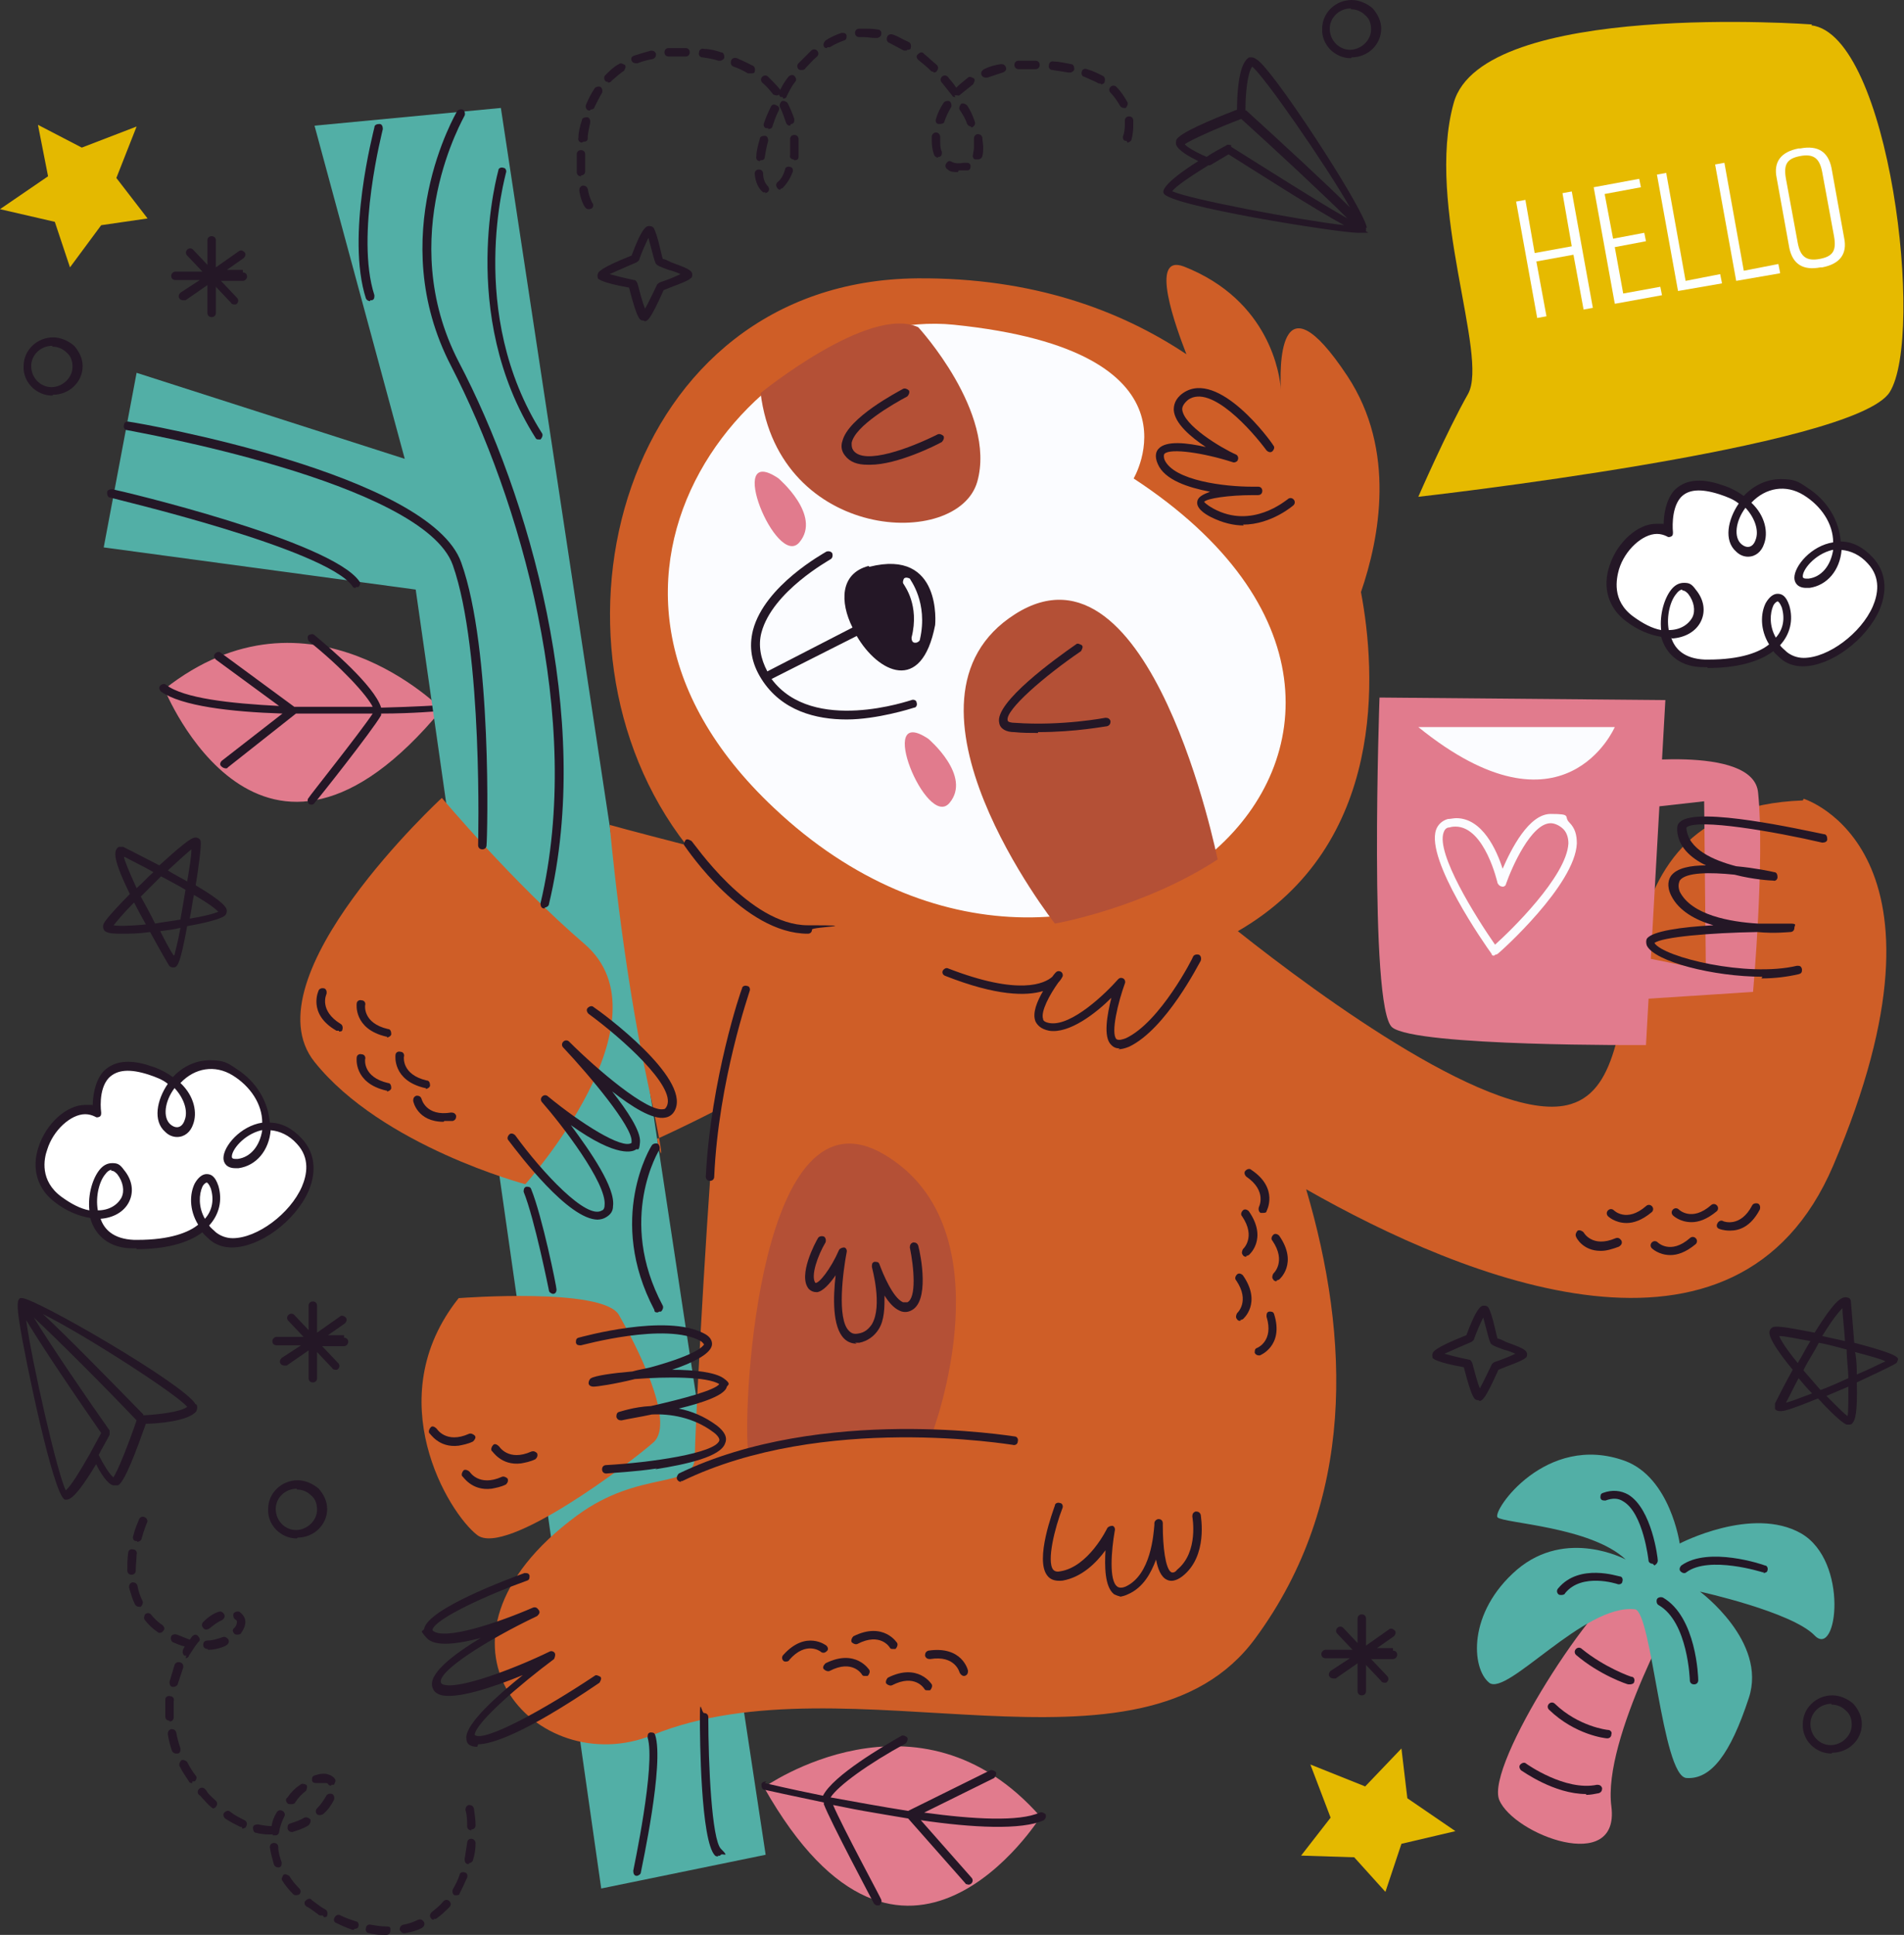
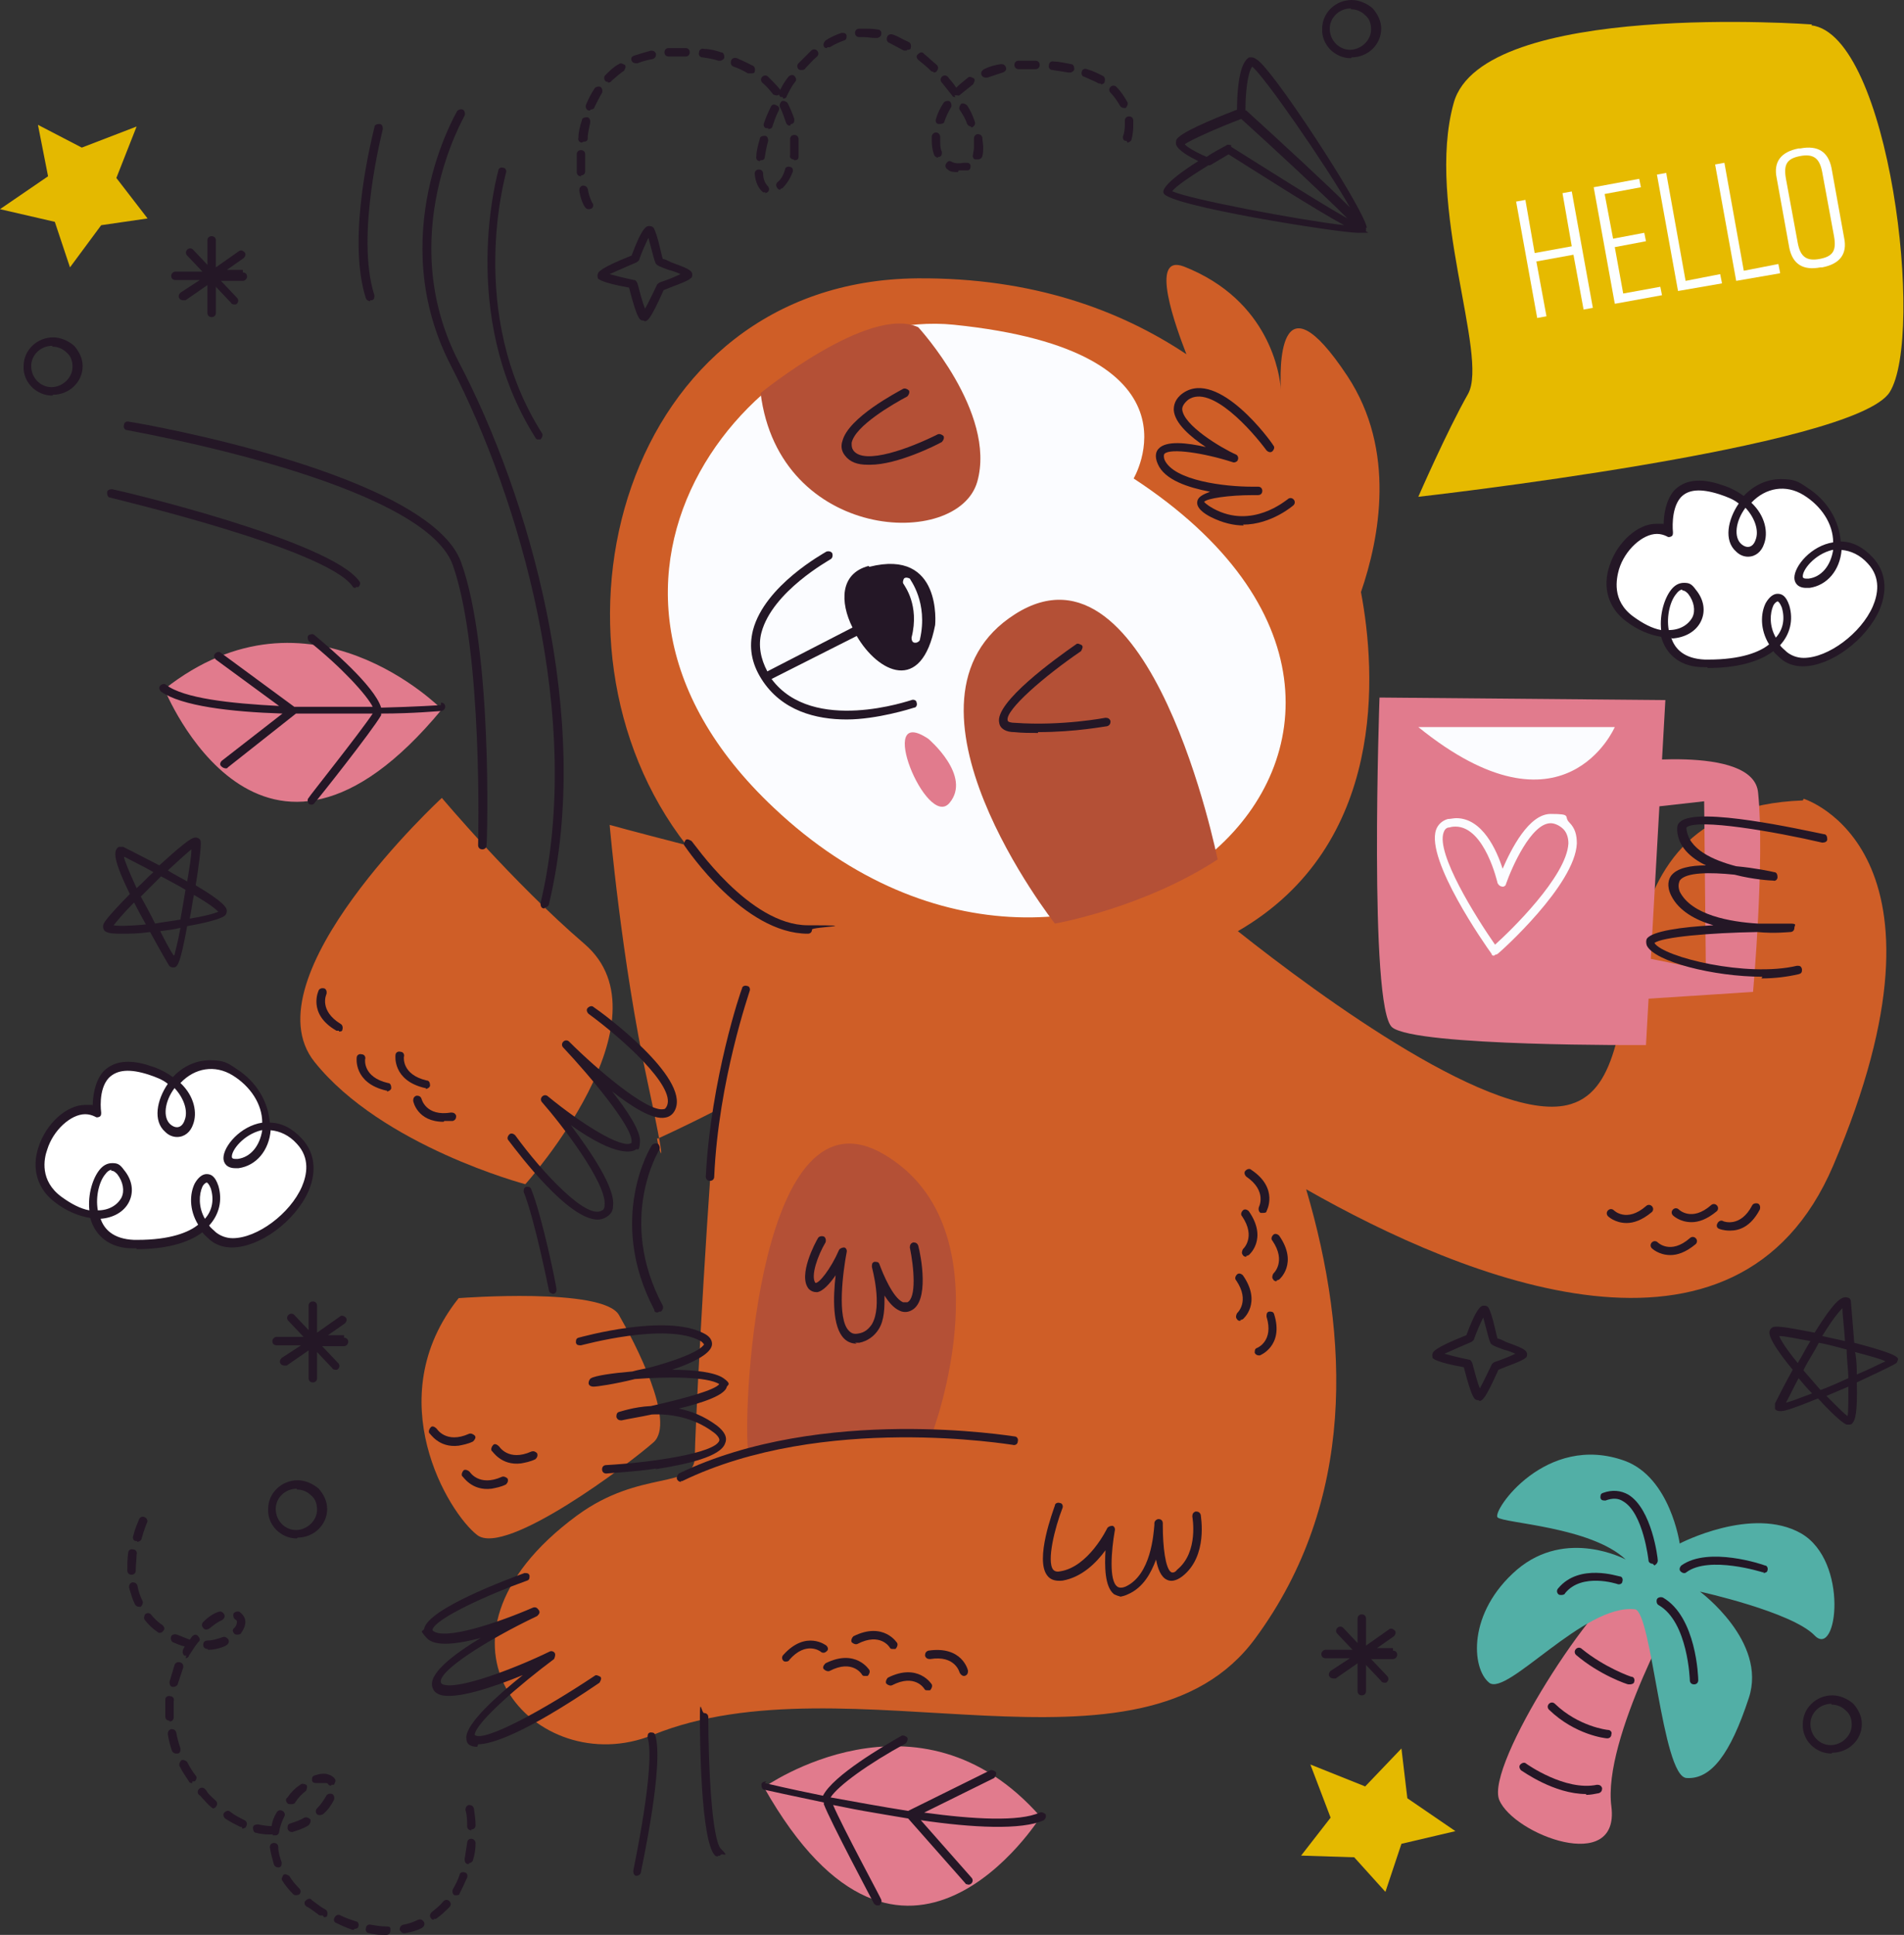
<svg xmlns="http://www.w3.org/2000/svg" id="Warstwa_1" version="1.1" viewBox="0 0 225.8 229.4">
  <rect x="0" y="0" width="225.8" height="229.4" fill="#333333" stroke="none" />
  <defs>
    <style>
      .st0 {
        fill: #b45036;
      }

      .st1 {
        fill: #e4b900;
      }

      .st2 {
        fill: #fff;
      }

      .st3 {
        fill: #241726;
      }

      .st4 {
        fill: #e6ba00;
      }

      .st5 {
        fill: #fdffff;
      }

      .st6 {
        fill: #fbfcff;
      }

      .st7 {
        fill: #52afa6;
      }

      .st8 {
        fill: #e17b8d;
      }

      .st9 {
        fill: #cf5e27;
      }
    </style>
  </defs>
  <g>
    <path class="st2" d="M197.9,63s-1-7.5,6.2-5.1c7.2,2.4,4.9,9.3,2.1,6.9s2.4-10.3,7.9-6.8c5.5,3.5,4.3,10.4.4,10.9-3.9.5,2.4-8,7.3-2.7,4.9,5.3-5.8,14.8-10.2,11.3-4.4-3.5-1-9.2,0-5.7,1.1,3.5-1.8,6.9-9.6,6.7-7.8-.1-4.3-12.1-1.5-8.6,2.7,3.5-1.8,7.4-7.3,3.3-5.5-4.1.8-12.6,4.6-10.3Z" />
    <path class="st3" d="M202.5,79.1h-.5c-2.6,0-4.4-1.4-5-3.6-1.3-.2-2.8-.8-4.1-1.8-2.2-1.6-2.9-4.1-2-6.7.9-2.7,3.3-4.9,5.5-4.9s.6,0,.9.1c0-1,.2-2.8,1.2-4,1.2-1.3,3.1-1.6,5.7-.7,1,.3,1.9.8,2.6,1.3,1.2-1.3,2.8-2,4.4-2s2.1.3,3.1,1c2.4,1.5,3.8,3.9,4,6.4,1.4,0,2.7.7,3.8,1.9,1.5,1.6,1.8,3.8.8,6.2-1.6,3.6-5.8,6.7-9.1,6.7h0c-1,0-1.9-.3-2.6-.9-.3-.3-.7-.6-.9-.9-1.7,1.3-4.4,2-7.8,2ZM198.2,75.6c.4,1.3,1.5,2.5,4,2.6h.4c3.9,0,6.1-.9,7.2-1.8-1.1-1.8-1-3.7-.4-4.9.4-.7.9-1.1,1.4-1.1s1,.2,1.4,1.4c.5,1.7.1,3.4-1.1,4.7.2.3.5.5.8.8.5.4,1.2.7,2,.7h0c2.9,0,6.8-2.9,8.2-6.1.6-1.4,1-3.4-.6-5.1-.9-1-2-1.5-3.1-1.6-.2,2.4-1.7,4.2-3.8,4.5-.1,0-.3,0-.4,0h0c-1,0-1.4-.6-1.4-1.2,0-1.4,2-3.8,4.6-4.2,0-2.2-1.4-4.3-3.5-5.6-2.1-1.3-4.5-.9-6.2.9,1.7,1.6,2,3.6,1.5,4.9-.3.9-1,1.5-1.9,1.5h0c-.5,0-1-.2-1.4-.6-1.5-1.3-1-3.8.3-5.7-.6-.5-1.4-.8-2.3-1.1-2.2-.7-3.7-.6-4.6.4-1.2,1.4-.9,4.1-.9,4.1,0,.2,0,.4-.2.5-.2.1-.4.1-.5,0-.4-.2-.8-.3-1.2-.3-1.7,0-3.8,1.9-4.5,4.2-.3,1.1-.9,3.7,1.7,5.6,1.1.8,2.2,1.4,3.3,1.6-.2-1.9.4-3.8,1.2-4.8.4-.5.9-.8,1.5-.8s.9.1,1.4.8c1,1.2,1.2,2.6.6,3.8-.6,1.2-1.9,1.9-3.4,2ZM210.8,71.3c0,0-.3.1-.5.5-.4.9-.5,2.4.3,3.8.9-1,1.1-2.3.7-3.6-.2-.5-.4-.7-.5-.7ZM199.5,69.9c-.2,0-.5.2-.7.5-.7.8-1.2,2.6-.9,4.3,1.3,0,2.3-.6,2.8-1.5.4-.8.2-1.9-.5-2.8-.2-.2-.4-.4-.7-.4ZM217.3,65.2c-2.1.5-3.6,2.4-3.5,3.2,0,0,0,.2.4.2,0,0,.2,0,.3,0,1.5-.2,2.6-1.5,2.9-3.4ZM207,60.2c-1.2,1.6-1.4,3.5-.5,4.3.7.6,1.4.4,1.7-.5.4-1,0-2.5-1.2-3.8Z" />
  </g>
  <g>
    <path class="st2" d="M11.6,131.9s-1-7.5,6.2-5.1c7.2,2.4,4.9,9.3,2.1,6.9s2.4-10.3,7.9-6.8c5.5,3.5,4.3,10.4.4,10.9-3.9.5,2.4-8,7.3-2.7,4.9,5.3-5.8,14.8-10.2,11.3-4.4-3.5-1-9.2,0-5.7,1.1,3.5-1.8,6.9-9.6,6.7-7.8-.1-4.3-12.1-1.5-8.6,2.7,3.5-1.8,7.4-7.3,3.3-5.5-4.1.8-12.6,4.6-10.3Z" />
    <path class="st3" d="M16.2,148h-.5c-2.6,0-4.4-1.4-5-3.6-1.3-.2-2.8-.8-4.1-1.8-2.2-1.6-2.9-4.1-2-6.7.9-2.7,3.3-4.9,5.5-4.9s.6,0,.9.1c0-1,.2-2.8,1.2-4,1.2-1.3,3.1-1.6,5.7-.7,1,.3,1.9.8,2.6,1.3,1.2-1.3,2.8-2,4.4-2s2.1.3,3.1,1c2.4,1.5,3.8,3.9,4,6.4,1.4,0,2.7.7,3.8,1.9,1.5,1.6,1.8,3.8.8,6.2-1.6,3.6-5.8,6.7-9.1,6.7h0c-1,0-1.9-.3-2.6-.9-.3-.3-.7-.6-.9-.9-1.7,1.3-4.4,2-7.8,2ZM11.9,144.4c.4,1.3,1.5,2.5,4,2.6h.4c3.9,0,6.1-.9,7.2-1.8-1.1-1.8-1-3.7-.4-4.9.4-.7.9-1.1,1.4-1.1s1,.2,1.4,1.4c.5,1.7.1,3.4-1.1,4.7.2.3.5.5.8.8.5.4,1.2.7,2,.7h0c2.9,0,6.8-2.9,8.2-6.1.6-1.4,1-3.4-.6-5.1-.9-1-2-1.5-3.1-1.6-.2,2.4-1.7,4.2-3.8,4.5-.1,0-.3,0-.4,0h0c-1,0-1.4-.6-1.4-1.2,0-1.4,2-3.8,4.6-4.2,0-2.2-1.4-4.3-3.5-5.6-2.1-1.3-4.5-.9-6.2.9,1.7,1.6,2,3.6,1.5,4.9-.3.9-1,1.5-1.9,1.5h0c-.5,0-1-.2-1.4-.6-1.5-1.3-1-3.8.3-5.7-.6-.5-1.4-.8-2.3-1.1-2.2-.7-3.7-.6-4.7.4-1.3,1.4-.9,4.1-.9,4.1,0,.2,0,.4-.2.5-.2.1-.4.1-.5,0-.4-.2-.8-.3-1.2-.3-1.7,0-3.8,1.9-4.5,4.2-.4,1.1-.9,3.7,1.7,5.6,1.1.8,2.2,1.4,3.3,1.6-.2-1.9.4-3.8,1.2-4.8.4-.5.9-.8,1.5-.8s.9.1,1.4.8c1,1.2,1.2,2.6.6,3.8-.6,1.2-1.9,1.9-3.4,2ZM24.5,140.2c0,0-.3.1-.5.5-.4.9-.5,2.4.3,3.8.9-1,1.1-2.3.7-3.6-.2-.5-.4-.7-.5-.7ZM13.2,138.7c-.2,0-.5.2-.7.5-.7.8-1.2,2.6-.9,4.3,1.3,0,2.3-.6,2.8-1.5.4-.8.2-1.9-.5-2.8-.2-.2-.4-.4-.7-.4ZM31,134c-2.1.5-3.6,2.4-3.5,3.2,0,0,0,.2.4.2,0,0,.2,0,.3,0,1.5-.2,2.6-1.5,2.9-3.4ZM20.7,129c-1.2,1.6-1.4,3.5-.5,4.3.7.6,1.4.4,1.7-.5.4-1,0-2.5-1.2-3.8Z" />
  </g>
  <path class="st3" d="M76.3,38c-.4,0-.7,0-1.7-3.9-3.3-.6-3.6-1-3.7-1.1,0-.1-.1-.4,0-.5,0-.2.2-.7,4-2.2,1.3-3.5,1.8-3.5,2.1-3.5s.4.1.5.2c.2.3.5,1.2.8,2.5.1.4.2.9.3,1.2.2,0,.6.2,1,.4,1.9.7,2.4.9,2.5,1.4,0,.2,0,.4-.2.5-.4.4-2.3,1-3.2,1.4-1.6,3.6-1.9,3.6-2.2,3.7,0,0,0,0,0,0ZM72.3,32.5c.7.2,1.9.5,2.9.7.2,0,.3.2.4.4.3,1.1.6,2.3.9,3,.4-.7.9-1.8,1.4-2.8,0-.1.2-.2.3-.3.9-.3,1.9-.7,2.5-1-.4-.2-1-.4-1.4-.5-1.1-.4-1.3-.5-1.5-.7-.1-.2-.2-.4-.5-1.6-.1-.4-.3-1.1-.4-1.5-.3.6-.8,1.7-1.1,2.6,0,.1-.2.2-.3.3-1.2.5-2.5,1.1-3.2,1.4Z" />
  <path class="st3" d="M175.3,166c-.4,0-.7,0-1.7-3.9-3.3-.6-3.6-1-3.7-1.1,0-.1-.1-.4,0-.5,0-.2.2-.7,4-2.2,1.3-3.5,1.8-3.5,2.1-3.5s.4.1.5.2c.2.3.5,1.2.8,2.5.1.4.2.9.3,1.2.2,0,.6.2,1,.4,1.9.7,2.4.9,2.5,1.4,0,.2,0,.4-.2.5-.4.4-2.3,1-3.2,1.4-1.6,3.6-1.9,3.6-2.2,3.7,0,0,0,0,0,0ZM171.3,160.5c.7.2,1.9.5,2.9.7.2,0,.3.2.4.4.3,1.1.6,2.3.9,3,.4-.7.9-1.8,1.4-2.8,0-.1.2-.2.3-.3.9-.3,1.9-.7,2.5-1-.4-.2-1-.4-1.4-.5-1.1-.4-1.3-.5-1.5-.7-.1-.2-.2-.4-.5-1.6-.1-.4-.3-1.1-.4-1.5-.3.6-.8,1.7-1.1,2.6,0,.1-.2.2-.3.3-1.2.5-2.5,1.1-3.2,1.4Z" />
  <path class="st3" d="M35.2,182.4h0c-1.9,0-3.5-1.6-3.4-3.5,0-1.9,1.6-3.4,3.5-3.4.9,0,1.8.4,2.5,1,.6.7,1,1.5,1,2.4,0,1.9-1.6,3.4-3.5,3.4ZM35.2,176.5c-1.4,0-2.5,1.1-2.5,2.4,0,1.4,1.1,2.5,2.4,2.5v.5s0-.5,0-.5c1.3,0,2.5-1.1,2.5-2.4,0-.7-.2-1.3-.7-1.7-.5-.5-1.1-.7-1.7-.7Z" />
  <path class="st3" d="M160.2,6.9h0c-1.9,0-3.5-1.6-3.4-3.5,0-1.9,1.6-3.4,3.5-3.4.9,0,1.8.4,2.5,1,.6.7,1,1.5,1,2.4,0,1.9-1.6,3.4-3.5,3.4ZM160.2,1c-1.4,0-2.5,1.1-2.5,2.4,0,1.4,1.1,2.5,2.4,2.5v.5s0-.5,0-.5c1.3,0,2.5-1.1,2.5-2.4,0-.7-.2-1.3-.7-1.7-.5-.5-1.1-.7-1.7-.7Z" />
  <path class="st3" d="M217.2,207.9h0c-1.9,0-3.5-1.6-3.4-3.5,0-1.9,1.6-3.4,3.5-3.4.9,0,1.8.4,2.5,1,.6.7,1,1.5,1,2.4,0,1.9-1.6,3.4-3.5,3.4ZM217.2,202c-1.4,0-2.5,1.1-2.5,2.4,0,1.4,1.1,2.5,2.4,2.5v.5s0-.5,0-.5c1.3,0,2.5-1.1,2.5-2.4,0-.7-.2-1.3-.7-1.7-.5-.5-1.1-.7-1.7-.7Z" />
  <path class="st3" d="M6.2,46.9h0c-1.9,0-3.5-1.6-3.4-3.5,0-1.9,1.6-3.4,3.5-3.4.9,0,1.8.4,2.5,1,.6.7,1,1.5,1,2.4,0,1.9-1.6,3.4-3.5,3.4ZM6.2,41c-1.4,0-2.5,1.1-2.5,2.4,0,1.4,1.1,2.5,2.4,2.5v.5s0-.5,0-.5c1.3,0,2.5-1.1,2.5-2.4,0-.7-.2-1.3-.7-1.7-.5-.5-1.1-.7-1.7-.7Z" />
  <polygon class="st1" points="166.9 213.2 172.6 217.1 166.2 218.6 164.3 224.3 160.6 220.2 154.3 220 157.8 215.5 155.4 209.2 161.9 211.8 166.2 207.3 166.9 213.2" />
  <polygon class="st1" points="9.7 17.5 16.2 15 13.8 21.1 17.5 25.9 12 26.7 8.3 31.7 6.5 26.3 0 24.8 5.7 20.9 4.5 14.8 9.7 17.5" />
  <path class="st3" d="M225.1,161.2c0-.3-.2-.7-5.2-2-.2-2.6-.4-4.8-.4-4.9,0-.2-.1-.3-.2-.4-.1,0-.2-.1-.4-.1-.6,0-1.4.5-3.7,4.2-1.6-.3-4-.8-4.7-.7-.3,0-.5.2-.6.4-.1.3-.4.9,2.7,4.7-1,1.8-1.8,3.4-2.1,4,0,.2,0,.4,0,.6,0,.1.2.3.6.3s.8,0,4.5-1.5c1.2,1.3,2.8,2.9,3.4,3.1,0,0,.2,0,.2,0h0c.2,0,.4,0,.5-.2.3-.3.6-1.2.5-4.8,1.7-.8,4.3-2,4.7-2.3.1-.1.2-.4.2-.6ZM218.5,155.1c0,.8.2,2.2.3,3.9-.9-.2-1.8-.4-2.7-.6,1.3-2.1,2-2.9,2.3-3.2ZM211,158.4c.7,0,2,.3,3.7.6-.5.8-.9,1.6-1.5,2.6-1.4-1.7-2-2.7-2.2-3.2ZM211.2,166.9v-.5s0,0,0,0v.5ZM211.8,166.3c.4-.7.9-1.8,1.5-2.9.5.6,1,1.2,1.6,1.8-1.6.6-2.6,1-3.1,1.1ZM213.9,162.4c.6-1.2,1.3-2.2,1.8-3.2,1.1.2,2.2.5,3.3.8,0,1.2.2,2.4.2,3.4-1.1.5-2.2,1-3.3,1.4-.7-.8-1.4-1.6-2-2.3ZM219.1,167.9c-.4-.3-1.2-1.1-2.5-2.4.9-.4,1.7-.7,2.6-1.1,0,2.2,0,3.1-.1,3.5ZM220.2,163c0-.8,0-1.7-.2-2.7,1.9.5,3,.8,3.6,1.1-.7.3-1.8.9-3.5,1.6Z" />
  <path class="st3" d="M23.2,105c.3-1.8.7-4.7.6-5.2,0-.3-.3-.5-.6-.5s-.7,0-4.3,3.3c-2.3-1.2-4.3-2.2-4.3-2.2-.1,0-.3,0-.5,0-.7.4-.7,1.5,1.3,5.6-1.1,1.1-2.8,2.9-3.1,3.5-.1.2-.1.5,0,.7.2.4.8.5,2,.5s2.1,0,3.5-.2c1.2,2.2,2.2,3.9,2.2,3.9.1.2.3.3.5.3.5,0,.8,0,1.7-4.9,1.8-.3,3.9-.8,4.4-1.2.2-.1.3-.4.3-.6,0-.4-.4-1.1-3.8-3.1ZM14.8,101.6c.7.4,2,1,3.4,1.8-.7.6-1.3,1.3-2,1.9-1-2.2-1.4-3.2-1.5-3.7ZM13.4,109.8c.4-.5,1.1-1.4,2.5-2.8.4.8.9,1.7,1.4,2.6-1.9.2-3.4.2-3.9.1ZM20.6,113.3c-.4-.6-1-1.7-1.6-2.9.8-.1,1.6-.2,2.4-.4-.3,1.7-.6,2.7-.7,3.2ZM21.5,109c-1,.2-2.1.3-3.1.5-.6-1.2-1.2-2.3-1.7-3.2.8-.8,1.6-1.6,2.4-2.4,1.1.6,2.1,1.1,2.9,1.6-.2,1.2-.4,2.4-.6,3.5ZM22.2,104.5c-.7-.4-1.5-.8-2.3-1.3,1.4-1.3,2.3-2.1,2.8-2.5,0,.8-.2,2-.5,3.8ZM22.5,108.9c.2-.9.3-1.9.5-2.8,1.9,1.1,2.6,1.7,2.9,2-.5.2-1.5.5-3.3.8Z" />
  <path class="st3" d="M40.8,158.3h-1.9s2-1.4,2-1.4c.2-.2.3-.5.1-.7-.2-.2-.5-.3-.7-.1l-2.7,1.9v-3.2c0-.3-.2-.5-.5-.5h0c-.3,0-.5.2-.5.5v2.9s-1.7-1.8-1.7-1.8c-.2-.2-.5-.2-.7,0-.2.2-.2.5,0,.7l1.8,1.9h-3.2c-.3,0-.5.3-.5.5,0,.3.2.5.5.5h2.9s-2.3,1.5-2.3,1.5c-.2.2-.3.5-.1.7,0,.1.3.2.4.2s.2,0,.3,0l2.6-1.8v3.3c0,.3.2.5.5.5h0c.3,0,.5-.2.5-.5v-3.1s1.8,1.9,1.8,1.9c0,.1.2.2.4.2s.2,0,.3-.1c.2-.2.2-.5,0-.7l-1.9-2h2.6c.3,0,.5-.3.5-.5,0-.3-.2-.5-.5-.5Z" />
  <path class="st3" d="M165.2,195.4h-1.9s2-1.4,2-1.4c.2-.2.3-.5.1-.7-.2-.2-.5-.3-.7-.1l-2.7,1.9v-3.2c0-.3-.2-.5-.5-.5h0c-.3,0-.5.2-.5.5v2.9s-1.7-1.8-1.7-1.8c-.2-.2-.5-.2-.7,0-.2.2-.2.5,0,.7l1.8,1.9h-3.2c-.3,0-.5.3-.5.5,0,.3.2.5.5.5h2.9s-2.3,1.5-2.3,1.5c-.2.2-.3.5-.1.7,0,.1.3.2.4.2s.2,0,.3,0l2.6-1.8v3.3c0,.3.2.5.5.5h0c.3,0,.5-.2.5-.5v-3.1s1.8,1.9,1.8,1.9c0,.1.2.2.4.2s.2,0,.3-.1c.2-.2.2-.5,0-.7l-1.9-2h2.6c.3,0,.5-.3.5-.5,0-.3-.2-.5-.5-.5Z" />
  <path class="st3" d="M28.8,32h-1.9s2-1.4,2-1.4c.2-.2.3-.5.1-.7-.2-.2-.5-.3-.7-.1l-2.7,1.9v-3.2c0-.3-.2-.5-.5-.5h0c-.3,0-.5.2-.5.5v2.9s-1.7-1.8-1.7-1.8c-.2-.2-.5-.2-.7,0-.2.2-.2.5,0,.7l1.8,1.9h-3.2c-.3,0-.5.3-.5.5,0,.3.2.5.5.5h2.9s-2.3,1.5-2.3,1.5c-.2.2-.3.5-.1.7,0,.1.3.2.4.2s.2,0,.3,0l2.6-1.8v3.3c0,.3.2.5.5.5h0c.3,0,.5-.2.5-.5v-3.1s1.8,1.9,1.8,1.9c0,.1.2.2.4.2s.2,0,.3-.1c.2-.2.2-.5,0-.7l-1.9-2h2.6c.3,0,.5-.3.5-.5,0-.3-.2-.5-.5-.5Z" />
  <g>
    <path class="st8" d="M199.4,189.6s-9.4,16.5-8.3,24.6c1,8.1-11.6,3.3-13.3-.8-1.7-4.1,11.6-24.6,15.4-25.7,3.8-1.1,6.2,1.9,6.2,1.9Z" />
    <path class="st7" d="M192.8,184.9s-7-3.8-12.9,1.2c-5.9,5.1-5.4,11.7-3.3,13.4,2.1,1.7,11.3-9.4,17.3-8.7,2,.3,3.2,19.8,6.1,20,2.9.2,5.2-2.8,7.4-9.5s-5.8-12.6-5.8-12.6c0,0,10.9,2.4,13.6,5.2,2.7,2.8,4.1-8.8-1.6-12.1-5.8-3.3-14.4,1.2-14.4,1.2,0,0-1.1-7.8-6.5-9.8-9.4-3.4-15.8,6-15.1,6.7s11.1,1.1,15.2,5Z" />
    <path class="st3" d="M200.9,199.7c-.3,0-.5-.2-.5-.5,0,0-.2-6.9-3.7-8.9-.2-.1-.3-.4-.2-.7.1-.2.4-.3.7-.2,4,2.3,4.2,9.5,4.2,9.8,0,.3-.2.5-.5.5h0Z" />
    <path class="st3" d="M209.2,186.4c0,0-.1,0-.2,0,0,0-6.3-2-9,0-.2.2-.5.1-.7-.1-.2-.2-.1-.5.1-.7,3.2-2.3,9.7-.1,9.9,0,.3,0,.4.4.3.6,0,.2-.3.3-.5.3Z" />
    <path class="st3" d="M196,185.4c-.3,0-.5-.2-.5-.4,0,0-.6-5.6-3-7-.6-.4-1.3-.4-2.1-.1-.3,0-.5,0-.6-.3,0-.3,0-.5.3-.6,1.1-.4,2.1-.3,3,.2,2.8,1.7,3.5,7.5,3.5,7.8,0,.3-.2.5-.4.6,0,0,0,0,0,0Z" />
    <path class="st3" d="M185.1,189.1c-.1,0-.2,0-.3-.1-.2-.2-.2-.5,0-.7,2.5-3,7.1-1.4,7.3-1.4.3,0,.4.4.3.6,0,.3-.4.4-.6.3,0,0-4.2-1.4-6.2,1.1,0,.1-.2.2-.4.2Z" />
    <path class="st3" d="M193.3,199.7c0,0-.1,0-.2,0-.1,0-3.4-1.1-6.2-3.5-.2-.2-.2-.5,0-.7.2-.2.5-.2.7,0,2.7,2.2,5.8,3.3,5.9,3.3.3,0,.4.4.3.6,0,.2-.3.3-.5.3Z" />
    <path class="st3" d="M190.6,206.1s0,0,0,0c-.2,0-3.8-.4-6.9-3.4-.2-.2-.2-.5,0-.7.2-.2.5-.2.7,0,2.8,2.7,6.2,3.1,6.3,3.1.3,0,.5.3.4.5,0,.3-.2.5-.5.5Z" />
    <path class="st3" d="M188.1,212.7c-3.8,0-7.5-2.7-7.7-2.8-.2-.2-.3-.5-.1-.7.2-.2.5-.3.7-.1,0,0,4.6,3.3,8.4,2.5.3,0,.5.1.6.4,0,.3-.1.5-.4.6-.5.1-1,.2-1.5.2Z" />
  </g>
  <path class="st3" d="M162.1,27s0,0,0,0c-.4-2.2-8.9-15.3-12-18.9-.9-1.1-1.4-1.3-1.7-1.3s-.3,0-.4.1c-1.2.9-1.3,4.7-1.3,6.1-3.1,1.2-6.9,2.8-7.2,3.6,0,.1-.1.4,0,.6.3.7,1.6,1.4,2.6,1.9-4.4,2.8-4.2,3.6-4.1,3.8.5,1.5,20.8,4.7,23,4.7s.8,0,1-.3c0,0,0,0,0,0,0,0,0,0,0-.1,0,0,0,0,0,0h0s0,0,0-.1h0s0,0,0,0c0,0,0,0,0-.1ZM139,22.7c.4-.6,2.2-1.8,4.3-3.1,0,0,.1,0,.2,0,.7-.4,1.5-.9,2.2-1.3,3.5,2.2,10.2,6.5,13.7,8.4-5.3-.6-18.4-3.1-20.3-4ZM146,17.2c-.2,0-.4-.1-.5,0-.9.5-1.7.9-2.4,1.4-1.2-.5-2.4-1.2-2.6-1.5.7-.5,3.8-1.9,6.7-3,4.1,3.7,9.9,9.1,12.6,11.8-3.2-1.8-9.5-5.8-13.8-8.5ZM147.7,13.1c0-1.8.2-4.4.8-5.2,1.4,1.1,8.7,11.6,11.6,16.7-2.8-2.8-7.8-7.4-12.3-11.5Z" />
-   <path class="st3" d="M23.2,166.5c-1.2-2.3-19-12.6-20.6-12.6s0,0,0,0h0c0,0-.2,0-.2,0,0,0,0,0,0,0-.3.2-.5.5,0,3.5.5,3.2,3.9,19.9,5.3,20.4,0,0,.2,0,.2,0,.8,0,2.1-1.9,3.5-4.2.5,1,1.3,2.3,2,2.5.1,0,.2,0,.3,0,.1,0,.2,0,.3,0,.8-.4,2.2-4.2,3.3-7.3,1.3,0,5.1-.3,6-1.5,0-.1.2-.4,0-.8ZM7.8,176.7c-1-2-4-15.1-4.7-20.2,1.2,2,3.7,5.9,8.9,13.4-.4.7-.8,1.5-1.2,2.2,0,0-.1.2-.1.2-1.2,2.1-2.3,3.9-2.9,4.4ZM13.4,175.1c-.4-.3-1.1-1.4-1.7-2.6.4-.8.9-1.6,1.3-2.4,0-.2,0-.4,0-.5-2.9-4.1-7.1-10.3-9-13.4,2.8,2.6,8.4,8.2,12.2,12.2-1,2.9-2.3,6.2-2.8,6.8ZM17,167.7c-4.2-4.3-9-9.2-11.9-11.9,5.2,2.6,16,9.6,17.1,11-.8.6-3.3.9-5.2,1Z" />
  <path class="st3" d="M69.9,24.8c-.1,0-.3,0-.4-.1-.4-.4-.7-1.4-.8-2.1,0-.3.1-.5.4-.6.3,0,.5.1.6.4.2,1.1.5,1.5.5,1.6.2.2.2.5,0,.7,0,0-.2.1-.4.1ZM90.8,22.8c0,0-.2,0-.3,0-.5-.4-.9-1.1-1-2.2,0-.3.2-.5.5-.5.3,0,.5.2.5.5,0,.7.3,1.2.5,1.4.2.2.3.5.1.7,0,.1-.3.2-.4.2ZM92.6,22.5c-.1,0-.3,0-.4-.2-.2-.2-.2-.5,0-.7.4-.3.7-.8.9-1.5,0-.3.4-.4.6-.3.3,0,.4.4.3.6-.3.8-.7,1.4-1.2,1.9,0,0-.2.1-.3.1ZM68.9,20.9c-.3,0-.5-.2-.5-.5,0-.6,0-1.2,0-1.8v-.3c0-.3.2-.5.5-.5h0c.3,0,.5.2.5.5v.3c0,.6,0,1.1,0,1.7,0,.3-.2.5-.5.5,0,0,0,0,0,0ZM113.6,20.4c-.5,0-.9,0-1.2-.3-.2-.1-.4-.4-.2-.7s.4-.4.7-.2c.4.2.8.2,1.4.1,0,0,.1,0,.2,0,.3,0,.5,0,.6.3,0,.3,0,.5-.3.6,0,0-.2,0-.3,0-.3,0-.5,0-.8,0ZM90.1,19.1s0,0,0,0c-.3,0-.5-.3-.4-.6,0-.6.2-1.3.4-2,0-.3.3-.4.6-.4.3,0,.4.3.4.6-.2.7-.3,1.3-.4,1.9,0,.3-.2.4-.5.4ZM115.8,18.9s0,0-.1,0c-.3,0-.4-.4-.3-.6,0-.2.1-.5.1-.8s0-.6,0-1c0-.3.1-.5.4-.6.3,0,.5.1.6.4,0,.4.1.8.1,1.1s0,.8-.1,1.1c0,.2-.3.4-.5.4ZM94.1,18.9s0,0,0,0c-.3,0-.5-.3-.4-.5,0-.3,0-.6,0-1s0-.6,0-.9c0-.3.2-.5.5-.5.3,0,.5.2.5.5,0,.3,0,.7,0,1s0,.7,0,1.1c0,.3-.2.4-.5.4ZM111.3,18.7c-.2,0-.4-.1-.5-.3-.2-.5-.3-1.1-.3-1.7s0-.3,0-.5c0-.3.3-.5.5-.5.3,0,.5.3.5.5,0,.1,0,.3,0,.4,0,.5,0,1,.2,1.4,0,.3,0,.5-.3.6,0,0-.1,0-.2,0ZM69,16.9s0,0,0,0c-.3,0-.5-.3-.4-.6,0-.7.2-1.4.4-2,0-.3.3-.4.6-.4.3,0,.4.3.4.6-.1.6-.3,1.2-.3,1.9,0,.3-.2.4-.5.4ZM133.6,16.7s0,0-.1,0c-.3,0-.4-.4-.3-.6,0,0,.2-.5.2-1.3s0-.3,0-.5c0-.3.2-.5.5-.5.3,0,.5.2.5.5,0,.2,0,.4,0,.6,0,.9-.2,1.6-.2,1.6,0,.2-.3.4-.5.4ZM91.1,15.2c0,0-.1,0-.2,0-.3,0-.4-.4-.3-.6.2-.6.5-1.3.8-1.9.1-.3.4-.4.7-.2.3.1.4.4.2.7-.3.6-.5,1.2-.7,1.8,0,.2-.3.3-.5.3ZM115.2,15c-.2,0-.4-.1-.5-.3-.2-.6-.5-1.1-.9-1.7-.1-.2,0-.5.2-.7.2-.1.5,0,.7.2.4.6.7,1.3.9,1.9.1.3,0,.5-.3.7,0,0-.1,0-.2,0ZM93.7,14.9c-.2,0-.4-.1-.5-.4-.2-.6-.4-1.2-.7-1.8-.1-.2,0-.5.2-.7.2-.1.5,0,.7.2.3.6.6,1.3.8,1.9,0,.3,0,.5-.3.6,0,0,0,0-.1,0ZM111.5,14.7c0,0-.1,0-.2,0-.3,0-.4-.4-.3-.6.2-.7.5-1.3.9-1.9.1-.2.5-.3.7-.2.2.1.3.5.2.7-.3.5-.6,1.1-.8,1.7,0,.2-.3.3-.5.3ZM70,13.1c0,0-.1,0-.2,0-.3-.1-.4-.4-.3-.7.3-.7.6-1.3,1-1.9.1-.2.5-.3.7-.2.2.1.3.5.2.7-.3.5-.6,1.1-.9,1.7,0,.2-.3.3-.5.3ZM133.3,12.8c-.2,0-.4-.1-.5-.3-.3-.5-.6-1-1.1-1.5-.2-.2-.2-.5,0-.7.2-.2.5-.2.7,0,.5.5.9,1.1,1.3,1.8.1.2,0,.5-.2.7,0,0-.1,0-.2,0ZM92.8,11.5c0,0-.2,0-.2,0-.1,0-.2-.2-.2-.3,0,0,0,0,0,0-.2.2-.5.1-.7,0-.4-.5-.8-1-1.3-1.4-.2-.2-.2-.5,0-.7.2-.2.5-.2.7,0,.5.5,1,1,1.4,1.5,0,0,0,0,0,.1.3-.6.6-1.1,1-1.6.2-.2.5-.3.7-.1.2.2.3.5.1.7-.4.5-.7,1.1-1,1.7,0,.2-.3.3-.4.3ZM113.3,11.5c-.2,0-.3,0-.4-.2-.4-.5-.8-1-1.2-1.5-.2-.2-.2-.5,0-.7.2-.2.5-.2.7,0,.3.4.7.8,1,1.3.4-.4.9-.8,1.4-1.2.2-.2.5,0,.7.1.2.2,0,.5-.1.7-.5.4-1,.8-1.5,1.2-.1.1-.2.2-.4.1,0,0,0,0,0,0,0,0-.2,0-.3,0ZM130.5,9.9c0,0-.2,0-.2,0-.5-.3-1.1-.5-1.7-.8-.3,0-.4-.4-.3-.6,0-.3.4-.4.6-.3.7.2,1.3.5,1.9.8.2.1.3.4.2.7,0,.2-.3.3-.4.3ZM72.1,9.7c-.1,0-.3,0-.3-.1-.2-.2-.2-.5,0-.7.5-.5,1-1,1.6-1.3.2-.2.5,0,.7.1.2.2,0,.5-.1.7-.5.3-1,.8-1.5,1.2,0,.1-.2.2-.4.2ZM116.9,9.2c-.2,0-.4-.1-.5-.3-.1-.3,0-.5.3-.7.6-.3,1.3-.5,2-.6.3,0,.5.1.6.4s-.1.5-.4.6c-.6.2-1.2.4-1.8.6,0,0-.1,0-.2,0ZM89,8.7c0,0-.2,0-.3,0-.5-.3-1.1-.6-1.7-.8-.3-.1-.4-.4-.3-.7s.4-.4.7-.3c.7.3,1.3.6,1.9.9.2.1.3.4.2.7,0,.2-.3.2-.4.2ZM126.8,8.6s0,0-.1,0c-.6-.1-1.2-.2-1.9-.3-.3,0-.5-.3-.4-.6,0-.3.3-.5.6-.4.7,0,1.4.2,2,.3.3,0,.4.3.4.6,0,.2-.3.4-.5.4ZM110.7,8.5c-.1,0-.2,0-.3-.1-.5-.5-1-.9-1.5-1.3-.2-.2-.3-.5,0-.7.2-.2.5-.3.7,0,.5.4,1,.9,1.5,1.3.2.2.2.5,0,.7,0,.1-.2.2-.4.2ZM95,8.3c-.1,0-.2,0-.3-.1-.2-.2-.2-.5,0-.7.5-.5,1-1,1.5-1.5.2-.2.5-.2.7,0,.2.2.2.5,0,.7-.5.4-.9.9-1.4,1.4,0,.1-.2.2-.4.2ZM120.8,8.2c-.3,0-.5-.2-.5-.5,0-.3.2-.5.5-.5.5,0,1,0,1.5,0,.2,0,.4,0,.5,0,.3,0,.5.2.5.5,0,.3-.2.5-.5.5-.2,0-.4,0-.6,0-.5,0-.9,0-1.4,0,0,0,0,0,0,0ZM75.4,7.5c-.2,0-.4-.1-.5-.3-.1-.3,0-.5.3-.6.6-.2,1.3-.4,2-.6.3,0,.5.1.6.4,0,.3-.1.5-.4.6-.6.1-1.3.3-1.8.5,0,0-.1,0-.2,0ZM85.3,7.2s0,0-.1,0c-.6-.2-1.2-.3-1.9-.4-.3,0-.5-.3-.4-.6,0-.3.3-.5.6-.4.7,0,1.4.2,2,.4.3,0,.4.3.4.6,0,.2-.3.4-.5.4ZM79.3,6.7c-.3,0-.5-.2-.5-.5,0-.3.2-.5.5-.5.6,0,1.3,0,2,0,.3,0,.5.2.5.5,0,.3-.2.5-.5.5,0,0-.1,0-.1,0-.6,0-1.3,0-1.8,0,0,0,0,0,0,0ZM107.5,6c0,0-.2,0-.3,0-.6-.3-1.1-.6-1.7-.9-.3-.1-.4-.4-.3-.7.1-.3.4-.4.7-.3.6.2,1.2.6,1.9.9.2.1.3.4.2.7,0,.2-.3.2-.4.2ZM98.1,5.7c-.2,0-.3,0-.4-.2-.1-.2,0-.5.2-.7.6-.4,1.3-.7,1.9-.9.3,0,.5,0,.6.3,0,.3,0,.5-.3.6-.6.2-1.2.5-1.7.8,0,0-.2,0-.3,0ZM103.8,4.5s0,0,0,0c-.5,0-.9-.1-1.4-.1-.2,0-.3,0-.5,0-.3,0-.5-.2-.5-.5,0-.3.2-.5.5-.5.2,0,.4,0,.6,0,.5,0,1,0,1.6.1.3,0,.5.3.4.6,0,.2-.3.4-.5.4Z" />
  <g>
    <g>
      <path class="st8" d="M52.4,84.1s-15.7-16-32.9-2.4c0,0,11.4,28.4,32.9,2.4Z" />
      <path class="st3" d="M52.3,83.6c0,0-3,.2-7.1.3-.8-2.6-6.1-7.1-7.9-8.6-.2-.2-.5-.1-.7,0-.2.2-.1.5,0,.7,3.9,3.1,6.9,6.4,7.6,7.8-2.8,0-6.1,0-9.3,0l-8.7-6.4c-.2-.2-.5-.1-.7.1-.2.2-.1.5.1.7l7.5,5.5c-5.8-.3-11.3-.9-13.4-2.5-.2-.2-.5-.1-.7.1-.2.2-.1.5.1.7,2.4,1.7,8.2,2.4,14.4,2.6l-7.2,5.6c-.2.2-.3.5,0,.7.1.1.3.2.5.2,0,0,.2,0,.2-.1l8.1-6.4c1.8,0,3.6,0,5.4,0s2.5,0,3.7,0c-1.6,2.4-7.6,9.9-7.6,10-.2.2-.1.5,0,.7,0,0,.2.1.3.1s.3,0,.4-.2c.3-.3,6.8-8.5,7.9-10.4,0,0,0-.1,0-.2,3.9,0,6.8-.3,7.1-.3.3,0,.5-.3.5-.5,0-.3-.2-.5-.5-.5Z" />
    </g>
    <g>
      <path class="st8" d="M90.6,211.9s18.3-13,32.8,3.5c0,0-16.2,25.9-32.8-3.5Z" />
      <path class="st3" d="M90.7,211.4c0,0,2.9.7,6.9,1.5,1.2-2.4,7.2-5.9,9.3-7.1.2-.1.5,0,.7.2.1.2,0,.5-.2.7-4.4,2.4-8,5-8.9,6.4,2.8.5,6,1.1,9.2,1.6l9.7-4.8c.2-.1.5,0,.7.2.1.2,0,.5-.2.7l-8.3,4.1c5.8.8,11.3,1.1,13.7,0,.2-.1.5,0,.7.2.1.3,0,.5-.2.7-2.6,1.2-8.5.9-14.6,0l6,6.8c.2.2.2.5,0,.7-.1.1-.3.2-.5.1,0,0-.2,0-.2-.1l-6.8-7.7c-1.8-.3-3.6-.6-5.3-.9s-2.5-.5-3.6-.7c1.1,2.6,5.7,11.1,5.7,11.2.1.2,0,.5-.2.7-.1,0-.2,0-.3,0s-.3-.1-.4-.3c-.2-.4-5.1-9.6-5.9-11.7,0,0,0-.1,0-.2-3.8-.8-6.6-1.4-7-1.5-.3,0-.4-.3-.4-.6,0-.3.3-.4.6-.4Z" />
    </g>
-     <polygon class="st7" points="59.4 12.8 90.8 219.9 71.3 223.9 49.3 69.9 12.3 64.9 16.2 44.2 48 54.4 37.3 14.9 59.4 12.8" />
    <path class="st9" d="M52.4,94.6s8.4,10,16.9,17.3c10.5,9-7,28.5-7,28.5,0,0-17-4.5-25-14.5s15.1-31.3,15.1-31.3Z" />
    <g>
      <path class="st9" d="M213.8,94.9c-27.5,1-16,32.5-27.5,36-8.7,2.7-29.8-12.8-39.5-20.5,17.7-10.2,16.4-30.7,14.6-40.2,2.2-6.4,4.2-16.8-1.6-25.6-8.4-12.7-8-.4-7.9,1.6-.1-1.7-1.3-10.6-11.5-14.6-4.2-1.6-.9,7.3.3,10.4-7.8-5.2-18.2-9.1-31.9-9-35.1.3-46.2,43.1-27.4,67.2-6.6-1.7-9.1-2.4-9.1-2.4,0,0,1.4,16.1,4.5,30.5s.7,5.8,1.2,6.7c0,0,3.1-1.4,6.8-3.3-1.4,18.3-2.4,38.7-2.4,41,0,4-6.4,1.4-14,7-20.2,14.9-4.8,31.6,9,26,23.1-9.4,57.9,7.1,71.5-11.5,11.9-16.2,11.2-35.6,6-53.2,18.8,10.7,51.1,23.9,62.5-2.8,16-37.5-3.5-43.5-3.5-43.5Z" />
      <path class="st6" d="M134.4,56.8s9.2-15.2-21.3-18.3c-22.6-2.3-50.6,29.8-21.3,57.3,37.3,35.2,88.3-9.2,42.6-39.1Z" />
      <path class="st0" d="M144.4,101.9s-7.9-39.3-24-29.1c-16.1,10.2,4.7,36.7,4.7,36.7,0,0,10.4-1.8,19.3-7.6Z" />
      <path class="st0" d="M108.9,38.8s9.3,10.1,7,18.3c-2.3,8.1-23.5,7.1-25.7-10.5,0,0,12.9-10.5,18.7-7.8Z" />
      <path class="st3" d="M123.1,86.9c-.9,0-1.9,0-2.8-.1-1,0-1.7-.4-1.8-1.1-.6-2.4,6.8-7.7,9.1-9.3.2-.2.5,0,.7.1.2.2,0,.5-.1.7-4.4,3-9,7-8.7,8.2,0,.2.4.3.9.3,5.5.4,10.7-.6,10.7-.6.3,0,.5.1.6.4,0,.3-.1.5-.4.6-.2,0-3.7.7-8.2.7Z" />
      <path class="st3" d="M102.9,55.1c-1.2,0-2.1-.3-2.7-1.1-.4-.5-.5-1.1-.3-1.7.7-2.8,6.5-5.8,7.2-6.2.2-.1.5,0,.7.2.1.2,0,.5-.2.7-1.7.9-6.2,3.5-6.6,5.5,0,.4,0,.6.2.9,1.3,1.8,6.8-.3,10-1.9.2-.1.5,0,.7.2.1.2,0,.5-.2.7-.7.4-5.3,2.7-8.5,2.7Z" />
      <path class="st3" d="M147.5,62.3c-1.2,0-2.5-.3-3.9-1-.8-.4-1.8-1.1-1.6-1.9.1-.5.7-.8,1.5-1.1-2.6-.5-5.4-1.4-6.2-3.3-.4-.9-.2-1.5.1-1.8.9-1,3.4-.7,5.6-.2-1.8-1.2-3.7-2.8-3.8-4.4,0-.5.1-1.3,1.1-2,4.2-2.9,10.5,5.8,10.7,6.2.2.2.1.5-.1.7-.2.2-.5.1-.7-.1-1.7-2.3-6.6-7.9-9.3-6-.6.5-.7.9-.7,1.1.1,1.9,4.6,4.6,6.4,5.4.2.1.3.4.2.6,0,.2-.4.4-.6.3-3.4-1.1-7.4-1.7-8.1-1-.1.1-.1.4,0,.7,1.1,2.5,7.2,3.2,10.3,3.2.3,0,.6,0,.8,0,.3,0,.5.2.5.5,0,.3-.2.5-.5.5,0,0-.3,0-.6,0-2.9,0-5.5.4-5.8.8h0s.2.3,1.1.8c4.6,2.5,8.6-1,8.8-1.1.2-.2.5-.2.7,0,.2.2.2.5,0,.7,0,0-2.6,2.3-6,2.3Z" />
      <path class="st3" d="M103,67.1c-3.4.9-3.4,4.3-1.9,7.3l-10.1,5.2c-.8-1.5-1.1-3.1-.7-4.6,1.3-4.9,8.1-8.6,8.2-8.7.2-.1.3-.4.2-.7-.1-.2-.4-.3-.7-.2-.3.2-7.3,4-8.7,9.3-.5,2-.2,3.9,1,5.8h0s0,0,0,0c0,0,0,0,0,0,2.4,3.8,6.5,4.8,10.1,4.8s7.7-1.3,8-1.4c.3,0,.4-.4.3-.6,0-.3-.4-.4-.6-.3-.1,0-11.7,4.1-16.6-2.5l10.1-5.1c2.5,4.3,7.7,7,9.3-1.3,0,0,.9-9.1-7.8-6.9Z" />
      <path class="st8" d="M110.1,87.6s5.2,4.4,2.5,7.6-8.9-11.9-2.5-7.6Z" />
-       <path class="st8" d="M92.3,56.7s5.2,4.4,2.5,7.6-8.9-11.9-2.5-7.6Z" />
+       <path class="st8" d="M92.3,56.7Z" />
    </g>
    <path class="st3" d="M70.9,144.6c-3.5,0-9.3-7.7-10.6-9.4-.2-.2-.1-.5.1-.7s.5-.1.7.1c3.2,4.4,8.5,10.1,10.3,8.9.1,0,.3-.2.3-.6.3-2.6-5.2-9.7-7.4-12.2-.2-.2-.2-.5,0-.7s.5-.2.7,0c3.9,3.2,8.8,6.3,9.9,5.5,0,0,0,0,0-.2.1-1.7-4.9-7.7-8.1-11.1-.2-.2-.2-.5,0-.7.2-.2.5-.2.7,0,3.3,3.3,9.3,8.4,11.2,8,.2,0,.3-.2.4-.4,1-2.3-5.2-7.9-9.3-10.9-.2-.2-.3-.5-.1-.7.2-.2.5-.3.7-.1,1.2.8,11.3,8.3,9.7,12.1-.2.5-.6.9-1.2,1-1.5.3-4-1.3-6.3-3.1,1.8,2.3,3.4,4.7,3.3,6s-.3.7-.5.9c-.3.2-2.1,1.1-7.7-2.9,2.3,3.1,5.3,7.4,5,9.6,0,.6-.3,1-.8,1.3-.3.2-.7.3-1.1.3Z" />
    <path class="st3" d="M56.6,207.1c-.5,0-.7-.1-.9-.2-.3-.2-.4-.5-.4-.9,0-1.7,3.7-5,6.7-7.4-3.4,1.4-8.1,3-9.9,2.3-.5-.2-.7-.5-.8-.8-.6-1.6,2.4-3.9,5.7-5.9-2.7.7-5.4,1.1-6.4,0s-.4-.7-.3-1.1c.5-2.4,10-5.9,11.9-6.6.3,0,.5,0,.6.3,0,.3,0,.5-.3.6-4.5,1.6-10.9,4.5-11.2,5.8,0,0,0,0,0,.1,1.3,1.3,8-1,11.9-2.7.3-.1.5,0,.7.3s0,.5-.2.7c-5.9,2.8-11.9,6.6-11.4,7.9,0,0,0,.1.2.2,1.8.7,8.6-1.9,12.7-3.9.2-.1.5,0,.6.2.1.2,0,.5-.1.7-3.9,2.9-9.4,7.6-9.4,9,1.1.9,8.2-3,14.2-7,.2-.2.5,0,.7.1.2.2,0,.5-.1.7-9.1,6.2-12.9,7.3-14.4,7.3Z" />
    <path class="st9" d="M54.5,153.9s17-1.3,18.9,2,6.8,12.7,4.1,15.1-17.5,13.6-20.9,11-11.7-16.2-2.2-28.1Z" />
    <path class="st3" d="M77.9,174.1c-2.6.4-5.1.5-6,.6-.3,0-.5-.2-.5-.5s.2-.5.5-.5c5.3-.3,12.9-1.4,13.4-2.9.1-.3-.4-.8-.7-1-2.4-1.8-5.2-2.2-7.3-2.1-1.4.3-2.7.5-3.6.7-.3,0-.5-.1-.6-.4,0-.2,0-.5.3-.6.1,0,1.7-.6,3.8-.7,4-.9,7.6-1.9,8.1-2.6-1.4-.9-6.2-.9-10-.6-2.4.6-4.5.9-4.9.9-.5,0-.6-.3-.6-.4,0-.2.1-.5.3-.6.5-.3,2.5-.6,4.9-.8.7-.2,1.4-.3,2.2-.5,5.8-1.6,6.2-2.6,6.3-2.7,0,0-.2-.3-.4-.4-4.1-2.3-14.1.5-14.2.5-.3,0-.5,0-.6-.3,0-.3,0-.5.3-.6.4-.1,10.4-2.9,14.9-.5,1,.5,1,1.2.9,1.5-.3,1-2.3,2-4.7,2.8,2.7,0,5.1.3,6.1,1s.5.8.4,1c-.2,1-2.8,1.9-5.7,2.6,1.5.3,3,.9,4.5,2,.9.7,1.3,1.4,1,2.1-.5,1.6-4.5,2.5-8.3,3.1Z" />
    <g>
      <path class="st3" d="M151.4,151.9c-.1,0-.3,0-.4-.2-.2-.2-.1-.5,0-.7,0,0,1.6-1.4-.1-3.9-.2-.2-.1-.5.1-.7s.5-.1.7.1c2.3,3.3,0,5.2,0,5.2,0,0-.2.1-.3.1Z" />
      <path class="st3" d="M147.1,156.6c-.1,0-.3,0-.4-.2-.2-.2-.1-.5,0-.7,0,0,1.6-1.4-.1-3.9-.2-.2-.1-.5.1-.7.2-.2.5-.1.7.1,2.3,3.3,0,5.2,0,5.2,0,0-.2.1-.3.1Z" />
      <path class="st3" d="M147.8,149c-.1,0-.3,0-.4-.2-.2-.2-.1-.5,0-.7,0,0,1.6-1.4-.1-3.9-.2-.2-.1-.5.1-.7.2-.2.5-.1.7.1,2.3,3.3,0,5.2,0,5.2,0,0-.2.1-.3.1Z" />
      <path class="st3" d="M149.8,143.8c0,0-.2,0-.3,0-.2-.1-.3-.4-.2-.7,0,0,1-1.9-1.5-3.6-.2-.2-.3-.5-.1-.7.2-.2.5-.3.7-.1,3.3,2.2,1.8,4.9,1.8,4.9,0,.2-.3.2-.4.2Z" />
      <path class="st3" d="M149.3,160.7c-.2,0-.4-.1-.5-.3,0-.3,0-.5.3-.6,0,0,2-.8,1.1-3.7,0-.3,0-.5.3-.6.3,0,.5,0,.6.3,1.2,3.8-1.7,4.9-1.7,4.9,0,0-.1,0-.2,0Z" />
    </g>
    <g>
      <path class="st3" d="M45.9,129.3s0,0-.1,0c-3.9-.9-3.5-3.9-3.5-3.9,0-.3.3-.5.6-.4.3,0,.5.3.4.6,0,0-.3,2.1,2.7,2.8.3,0,.4.3.4.6,0,.2-.3.4-.5.4Z" />
-       <path class="st3" d="M45.9,122.9s0,0-.1,0c-3.9-.9-3.5-3.9-3.5-3.9,0-.3.3-.5.6-.4.3,0,.5.3.4.6,0,0-.3,2.1,2.7,2.8.3,0,.4.3.4.6,0,.2-.3.4-.5.4Z" />
      <path class="st3" d="M50.5,129s0,0-.1,0c-3.9-.9-3.5-3.9-3.5-3.9,0-.3.3-.5.6-.4.3,0,.5.3.4.6,0,0-.3,2.1,2.7,2.8.3,0,.4.3.4.6,0,.2-.3.4-.5.4Z" />
      <path class="st3" d="M52.6,133c-3.1,0-3.6-2.4-3.6-2.5,0-.3.1-.5.4-.6.3,0,.5.1.6.4,0,0,.5,2.1,3.5,1.6.3,0,.5.1.6.4,0,.3-.1.5-.4.6-.4,0-.7,0-1,0Z" />
      <path class="st3" d="M40.2,122.2c0,0-.2,0-.3,0-3.5-2-2.1-4.8-2.1-4.8.1-.2.4-.3.7-.2.2.1.3.4.2.7,0,0-.9,1.9,1.7,3.5.2.1.3.4.2.7,0,.2-.3.2-.4.2Z" />
    </g>
    <g>
      <path class="st3" d="M58.3,176.5c-2.4.3-3.4-1.5-3.5-1.5-.1-.2,0-.5.2-.7.2-.1.5,0,.7.2,0,0,1.1,1.8,3.8.6.2-.1.5,0,.7.2.1.3,0,.5-.2.7-.6.3-1.2.4-1.7.5Z" />
      <path class="st3" d="M54.4,171.4c-2.4.3-3.4-1.5-3.5-1.5-.1-.2,0-.5.2-.7s.5,0,.7.2c0,0,1.1,1.8,3.8.6.2-.1.5,0,.7.2s0,.5-.2.7c-.6.3-1.2.4-1.7.5Z" />
      <path class="st3" d="M61.8,173.5c-2.4.3-3.4-1.5-3.5-1.5-.1-.2,0-.5.2-.7s.5,0,.7.2c0,0,1.1,1.8,3.8.6.3-.1.5,0,.7.2.1.3,0,.5-.2.7-.6.3-1.2.4-1.7.5Z" />
    </g>
    <g>
      <path class="st3" d="M105.9,195.5c-.2,0-.3,0-.4-.2,0,0-1.1-1.8-3.8-.4-.2.1-.5,0-.7-.2-.1-.2,0-.5.2-.7,3.6-1.8,5.2.8,5.2.8.1.2,0,.5-.2.7,0,0-.2,0-.3,0Z" />
      <path class="st3" d="M110,200.4c-.2,0-.3,0-.4-.2,0,0-1.1-1.8-3.8-.4-.2.1-.5,0-.7-.2-.1-.2,0-.5.2-.7,3.6-1.8,5.2.8,5.2.8.1.2,0,.5-.2.7,0,0-.2,0-.3,0Z" />
      <path class="st3" d="M102.6,198.7c-.2,0-.3,0-.4-.2,0,0-1.1-1.8-3.8-.4-.2.1-.5,0-.7-.2s0-.5.2-.7c3.6-1.8,5.2.8,5.2.8.1.2,0,.5-.2.7,0,0-.2,0-.3,0Z" />
      <path class="st3" d="M93.2,197c-.1,0-.2,0-.3-.1-.2-.2-.2-.5,0-.7,2.7-3,5.1-1.1,5.1-1.1.2.2.3.5,0,.7-.2.2-.5.2-.7,0,0,0-1.7-1.3-3.7,1,0,.1-.2.2-.4.2Z" />
      <path class="st3" d="M114.3,198.7c-.2,0-.4-.2-.5-.4,0,0-.5-2.1-3.5-1.6-.3,0-.5-.1-.6-.4,0-.3.1-.5.4-.6,4-.6,4.7,2.3,4.7,2.4,0,.3-.1.5-.4.6,0,0,0,0-.1,0Z" />
    </g>
    <g>
      <path class="st3" d="M198.1,148.8c-1.4,0-2.2-.8-2.2-.8-.2-.2-.2-.5,0-.7.2-.2.5-.2.7,0,0,0,1.5,1.5,3.8-.5.2-.2.5-.2.7,0,.2.2.2.5,0,.7-1.2,1-2.2,1.3-3,1.3Z" />
      <path class="st3" d="M192.9,145c-1.4,0-2.2-.8-2.2-.8-.2-.2-.2-.5,0-.7.2-.2.5-.2.7,0,0,0,1.5,1.5,3.8-.5.2-.2.5-.2.7,0,.2.2.2.5,0,.7-1.2,1-2.2,1.3-3,1.3Z" />
      <path class="st3" d="M200.6,144.9c-1.4,0-2.2-.8-2.2-.8-.2-.2-.2-.5,0-.7s.5-.2.7,0c0,0,1.5,1.5,3.8-.5.2-.2.5-.2.7,0,.2.2.2.5,0,.7-1.2,1-2.2,1.3-3,1.3Z" />
      <path class="st3" d="M205.1,145.9c-.7,0-1.2-.2-1.2-.2-.3-.1-.4-.4-.2-.7.1-.2.4-.4.7-.2,0,0,2,.8,3.4-1.9.1-.2.4-.3.7-.2.2.1.3.4.2.7-1.1,2.1-2.5,2.5-3.5,2.5Z" />
-       <path class="st3" d="M189.8,148.3c-2.1,0-2.9-1.6-2.9-1.7-.1-.2,0-.5.2-.7.2-.1.5,0,.7.2,0,0,1,1.9,3.8.7.3-.1.5,0,.7.3.1.3,0,.5-.3.7-.8.3-1.5.5-2.1.5Z" />
    </g>
-     <path class="st3" d="M132.8,124.3c-.4,0-.7-.1-1-.4-1-.9-.5-3.6,0-5.6-1.8,1.8-5,4.3-7.4,3.9-1-.2-1.4-.7-1.6-1.1-.4-1,.2-2.4.9-3.6-2,.6-5.5.6-11.6-1.8-.3-.1-.4-.4-.3-.6s.4-.4.6-.3c8.5,3.3,11.5,1.8,12.4,1,.2-.3.4-.5.4-.5.2-.2.4-.2.6-.1.2.1.3.4.2.6,0,0-.2.4-.5.7-1,1.4-2.1,3.4-1.8,4.3,0,.2.2.4.8.5,2.6.4,6.7-3.6,8.1-5.2.2-.2.4-.2.6-.1.2.1.3.4.2.6-.8,2.2-1.7,5.9-1,6.6.3.2.8,0,1.1-.1,4.1-1.9,8-9.6,8-9.7.1-.2.4-.3.7-.2.2.1.3.4.2.7-.2.3-4.1,8.1-8.5,10.2-.5.2-.9.3-1.3.3Z" />
    <path class="st3" d="M95.8,110.7c-7.6,0-14.3-10-14.6-10.4-.2-.2,0-.5.1-.7.2-.2.5,0,.7.1s6.8,10,13.8,10,.5.2.5.5-.2.5-.5.5Z" />
    <path class="st0" d="M110.6,169.8s9.1-24.1-5.7-32.9-16.8,29.2-16.2,34.9c0,0,18.2-2,21.9-2Z" />
    <path class="st3" d="M80.8,175.7c-.2,0-.4-.1-.5-.3-.1-.2,0-.5.2-.7,17-8.2,39.6-4.4,39.8-4.4.3,0,.5.3.4.6,0,.3-.3.5-.6.4-.2,0-22.5-3.8-39.2,4.3,0,0-.1,0-.2,0Z" />
    <path class="st3" d="M84.2,140s0,0,0,0c-.3,0-.5-.2-.5-.5.6-11.6,4.2-22.2,4.3-22.3,0-.3.4-.4.6-.3.3,0,.4.4.3.6,0,.1-3.7,10.6-4.2,22,0,.3-.2.5-.5.5Z" />
    <path class="st3" d="M101.6,159.3c-.6,0-1.1-.2-1.5-.6-1.4-1.4-1.3-4.9-1-7.5-.7,1-1.5,1.9-2.2,2-.4,0-.7-.1-1-.4-1.3-1.6.8-5.5,1.1-6,.1-.2.4-.3.7-.2.2.1.3.4.2.7-.9,1.5-1.8,4-1.2,4.8.4.1,1.8-1.6,2.8-3.9.1-.2.4-.3.6-.3.2,0,.4.3.3.6-.4,2.1-1.2,7.9.3,9.3.3.3.6.4,1.1.3.7-.1,1.2-.5,1.6-1.1,1.3-2.2,0-6.7,0-6.8,0-.3,0-.5.3-.6.3,0,.5,0,.6.3.4,1.1,1.6,4,2.8,4.5.2,0,.3,0,.5,0,1.1-.5.8-4.1.3-6.5,0-.3.1-.5.4-.6.3,0,.5.1.6.4.3,1.1,1.4,6.7-.9,7.7-.4.2-.9.2-1.3,0-.7-.3-1.3-1-1.8-1.8,0,1.4,0,2.9-.7,4-.5.8-1.3,1.4-2.3,1.6-.2,0-.4,0-.5,0Z" />
    <path class="st3" d="M133.1,189.3c-.4,0-.8-.2-1-.3-1.1-.9-1.1-3.3-1-5.2-1.1,1.5-2.8,3.2-5.1,3.6-1,.1-1.5-.2-1.8-.6-1.5-1.9.7-7.7.9-8.3,0-.3.4-.4.6-.3.3,0,.4.4.3.6-.9,2.3-1.9,6.3-1.1,7.3.1.1.3.3.8.2,3.4-.5,5.6-5.1,5.6-5.1.1-.2.4-.3.6-.3.2,0,.4.3.3.6-.4,2.3-.7,5.9.3,6.6,0,0,.3.3,1,0,3-1.4,3.3-6.2,3.4-7.3,0,0,0-.2,0-.2,0-.3.3-.5.5-.5.3,0,.5.2.5.5s0,.2,0,.3c0,2.4.3,5.1,1,5.5.2.1.5,0,.7-.3,2.6-2.1,1.8-6.3,1.8-6.3,0-.3.1-.5.4-.6.3,0,.5.1.6.4,0,.2.9,4.9-2.2,7.3-.8.6-1.4.6-1.8.4-.7-.3-1.1-1.3-1.3-2.4-.6,1.6-1.5,3.3-3.3,4.1-.4.2-.8.3-1.1.3Z" />
    <path class="st6" d="M108.6,76.2s0,0-.1,0c-.3,0-.4-.3-.4-.6,1-3.9-.9-6.2-.9-6.3-.2-.2-.1-.5,0-.7.2-.2.5-.1.7,0,0,.1,2.2,2.8,1.2,7.2,0,.2-.3.4-.5.4Z" />
    <path class="st3" d="M64.6,107.7s0,0-.1,0c-.3,0-.4-.3-.4-.6,5.2-21.9-2.5-48-10.6-63.7-8-15.4.6-30,.7-30.2.1-.2.5-.3.7-.2.2.1.3.5.2.7,0,.1-8.4,14.3-.7,29.2,8.3,15.8,16,42.2,10.7,64.3,0,.2-.3.4-.5.4Z" />
    <path class="st3" d="M63.9,52.1c-.2,0-.3,0-.4-.2-9.3-14.7-4.4-31.6-4.4-31.7,0-.3.4-.4.6-.3.3,0,.4.4.3.6,0,.2-4.8,16.6,4.3,30.9.1.2,0,.5-.2.7,0,0-.2,0-.3,0Z" />
    <path class="st3" d="M57.2,100.7h0c-.3,0-.5-.2-.5-.5,0-.2.6-23-3-33.2-3.5-9.9-38.3-15.9-38.6-16-.3,0-.5-.3-.4-.6,0-.3.3-.5.6-.4,1.5.2,35.7,6.2,39.4,16.7,3.7,10.3,3.1,32.6,3,33.5,0,.3-.2.5-.5.5Z" />
    <path class="st3" d="M42.2,69.7c-.2,0-.3,0-.4-.2-3.2-4.5-28.5-10.4-28.7-10.5-.3,0-.4-.3-.4-.6,0-.3.3-.4.6-.4,1.1.2,25.9,6.1,29.3,10.9.2.2.1.5-.1.7,0,0-.2,0-.3,0Z" />
    <path class="st3" d="M43.9,35.7c-.2,0-.4-.1-.5-.3-2.4-7.4.9-19.8,1-20.3,0-.3.3-.4.6-.4.3,0,.4.3.4.6,0,.1-3.3,12.6-1,19.7,0,.3,0,.5-.3.6,0,0-.1,0-.2,0Z" />
    <path class="st3" d="M78,155.6c-.2,0-.4,0-.4-.3-5.7-10.8-.4-19.4-.3-19.5.1-.2.5-.3.7-.2.2.1.3.5.2.7,0,0-5.1,8.2.4,18.5.1.2,0,.5-.2.7,0,0-.2,0-.2,0Z" />
    <path class="st3" d="M75.6,222.4s0,0-.1,0c-.3,0-.4-.3-.4-.6,0-.1,2.7-12.6,1.7-15.8,0-.3,0-.5.3-.6.3,0,.5,0,.6.3,1.1,3.4-1.6,15.7-1.7,16.3,0,.2-.3.4-.5.4Z" />
    <path class="st3" d="M85.2,220.1c-.1,0-.3,0-.4-.1-1.7-1.7-1.8-13.9-1.8-16.4s.2-.5.5-.5.5.2.5.5c0,5.5.4,14.5,1.5,15.6s.2.5,0,.7-.2.1-.4.1Z" />
    <path class="st3" d="M65.6,153.4c-.2,0-.5-.2-.5-.4,0,0-1.7-8.5-3-11.7,0-.2,0-.5.3-.6.3,0,.5,0,.6.3,1.3,3.2,3,11.5,3,11.9,0,.2-.1.5-.4.5,0,0,0,0,0,0Z" />
    <g>
      <path class="st8" d="M163.6,82.7l33.9.3-2.3,40.9s-27.3.2-30.1-2.1-1.5-39.1-1.5-39.1Z" />
      <path class="st8" d="M191.6,90.5s16.4-2.4,16.9,3.5c.8,7.9-.6,23.6-.6,23.6l-17,1.1v-6l11.4,2.3-.2-20-9.8,1.1-.7-5.6Z" />
    </g>
    <path class="st3" d="M209,115.8c-5.8,0-12.8-1.8-13.7-3.7-.1-.3-.1-.6,0-.8.6-.9,4.1-1.4,7.9-1.6-2.1-.6-4.1-1.7-5-3.5-.6-1.2-.3-2,0-2.4.7-.9,2.3-1.2,4.1-1.2-1.8-.9-3.3-2.2-3.4-4.2,0-.4,0-.7.4-1,2.1-1.8,14.5,1,17,1.5.3,0,.4.3.4.6,0,.3-.3.4-.6.4-5.6-1.3-14.8-2.9-16.1-1.8,0,0,0,0,0,.1.2,2.5,3.2,3.8,5.9,4.5,2.2.2,4.1.6,4.5.7.3,0,.4.3.4.6,0,.3-.3.5-.5.4-.2,0-2.3-.1-4.6-.7-2.9-.3-5.8-.3-6.5.7,0,.1-.3.5,0,1.3,1.4,2.8,6,3.6,9.3,3.8,1.6,0,2.9,0,3.8,0s.5.2.5.5c0,.3-.2.5-.5.5-.2,0-1.8.2-3.9,0-5.8.1-11.3.6-12.2,1.3,1.1,1.7,11,4.1,16.9,2.7.3,0,.5,0,.6.4,0,.3,0,.5-.4.6-1.3.3-2.8.5-4.4.5Z" />
    <path class="st6" d="M168.2,86.2h23.3s-6,14-23.3,0Z" />
    <path class="st6" d="M177.2,113.3s0,0,0,0c-.1,0-.3,0-.3-.2-.8-1.1-7.8-11.1-6.6-14.7.2-.6.7-1.1,1.4-1.3.3,0,.7-.1,1-.1,3.1,0,4.8,3.8,5.5,6,1-2.3,3.1-6.5,5.7-6.5s1.5.3,2.2,1,.9,1.5.9,2.5c-.2,4.9-9,12.8-9.4,13.1,0,0-.2.1-.3.1ZM172.7,98c-.2,0-.5,0-.8.1-.4,0-.6.3-.7.6-.9,2.5,3.8,10,6.1,13.3,1.8-1.6,8.5-8.1,8.7-12,0-.7-.2-1.3-.6-1.7s-1-.7-1.5-.7c-2.3,0-4.6,5.2-5.3,7.2,0,.2-.3.4-.5.3-.2,0-.4-.2-.5-.4,0,0-1.5-6.7-5-6.7Z" />
  </g>
  <path class="st3" d="M45.9,229.4c-.7,0-1.4,0-2.1-.2-.3,0-.5-.3-.4-.6,0-.3.3-.5.6-.4.6.1,1.2.2,1.8.2s.5.2.5.5-.2.5-.5.5ZM47.9,229.2c-.2,0-.4-.2-.5-.4,0-.3.1-.5.4-.6.6-.1,1.2-.3,1.8-.6.3-.1.5,0,.7.3.1.3,0,.5-.3.7-.6.3-1.3.5-2,.6,0,0,0,0-.1,0ZM42,228.8c0,0-.1,0-.2,0-.6-.2-1.3-.5-1.9-.8-.3-.1-.4-.4-.2-.7.1-.2.4-.4.7-.2.6.3,1.2.5,1.8.7.3,0,.4.4.3.6,0,.2-.3.3-.5.3ZM51.5,227.6c-.2,0-.3,0-.4-.2-.2-.2-.1-.5.1-.7.5-.4,1-.8,1.4-1.3.2-.2.5-.2.7,0,.2.2.2.5,0,.7-.5.5-1,1-1.6,1.4,0,0-.2,0-.3,0ZM38.3,227.1c0,0-.2,0-.3,0-.2,0-.3-.2-.5-.3-.4-.3-.8-.6-1.2-.8-.2-.2-.3-.5,0-.7.2-.2.5-.3.7,0,.4.3.7.5,1.1.8.2.1.3.2.5.3.2.1.3.4.2.7,0,.2-.3.2-.4.2ZM35.2,224.7c-.1,0-.3,0-.4-.1-.5-.5-1-1.1-1.3-1.6-.2-.2,0-.5.1-.7.2-.2.5,0,.7.1.3.5.7,1,1.2,1.5.2.2.2.5,0,.7,0,0-.2.1-.4.1ZM54.2,224.7c0,0-.2,0-.3,0-.2-.1-.3-.4-.2-.7.3-.5.6-1.1.8-1.7,0-.3.4-.4.6-.3.3,0,.4.4.3.6-.3.7-.6,1.3-.9,1.9,0,.2-.3.2-.4.2ZM33,221.4c-.2,0-.4-.1-.5-.3-.2-.7-.4-1.4-.5-2.1,0-.3.2-.5.5-.5s.5.2.5.5c0,.6.2,1.2.4,1.8,0,.3,0,.5-.3.6,0,0-.1,0-.2,0ZM55.6,221s0,0-.1,0c-.3,0-.4-.3-.4-.6.1-.6.2-1.3.3-1.9,0-.3.2-.5.5-.5.3,0,.5.3.5.5,0,.7-.1,1.4-.3,2,0,.2-.3.4-.5.4ZM32.4,217.5c-.6,0-1.3,0-2-.2-.3,0-.4-.3-.4-.6,0-.3.3-.4.6-.4.5.1,1.1.2,1.6.2.1-.6.3-1.1.6-1.6.1-.2.4-.4.7-.2.2.1.4.4.2.7-.3.6-.5,1.2-.6,1.8,0,.2-.2.4-.4.4,0,0-.1,0-.2,0h-.2ZM34.6,217.2c-.2,0-.4-.1-.5-.4,0-.3,0-.5.3-.6.6-.2,1.2-.4,1.7-.7.2-.1.5,0,.7.2.1.2,0,.5-.2.7-.6.4-1.3.6-1.9.8,0,0,0,0-.1,0ZM55.9,217c-.3,0-.5-.2-.5-.5,0-.6,0-1.3-.2-1.9,0-.3.1-.5.4-.6.3,0,.5.1.6.4.1.7.2,1.4.2,2,0,.3-.2.5-.5.5,0,0,0,0,0,0ZM28.7,216.6c0,0-.1,0-.2,0-.6-.3-1.2-.6-1.8-1-.2-.2-.3-.5-.1-.7.2-.2.5-.3.7-.1.5.4,1.1.7,1.7,1,.2.1.4.4.2.7,0,.2-.3.3-.5.3ZM38,215.2c-.1,0-.3,0-.4-.1-.2-.2-.2-.5,0-.7.5-.5.8-1,1.1-1.5.1-.2.4-.3.7-.2.2.1.3.4.2.7-.3.6-.7,1.2-1.3,1.7,0,0-.2.1-.4.1ZM25.4,214.4c-.1,0-.2,0-.3-.1-.4-.3-.7-.7-1.1-1.1-.1-.1-.2-.3-.4-.4-.2-.2-.2-.5,0-.7.2-.2.5-.2.7,0,.1.1.2.2.3.4.3.4.7.7,1,1,.2.2.2.5,0,.7,0,.1-.2.2-.4.2ZM34.4,213.9c-.1,0-.2,0-.3-.1-.2-.2-.3-.5,0-.7.4-.6.9-1.1,1.5-1.5.2-.2.5-.1.7,0s.1.5,0,.7c-.5.4-.9.8-1.3,1.4,0,.1-.2.2-.4.2ZM39.3,211.7c-.2,0-.3,0-.4-.2,0,0-.1-.1-.2-.1-.3,0-.6,0-1.1,0-.3,0-.5,0-.6-.3,0-.3,0-.5.3-.6.6-.2,1.2-.3,1.7-.1.3.1.6.3.7.5.2.2,0,.5-.1.7,0,0-.2,0-.3,0ZM22.8,211.4c-.2,0-.3,0-.4-.2-.4-.6-.8-1.2-1.1-1.8-.1-.2,0-.5.2-.7.2-.1.5,0,.7.2.3.6.6,1.1,1,1.6.2.2.1.5-.1.7,0,0-.2,0-.3,0ZM20.9,207.9c-.2,0-.4-.1-.5-.3-.2-.6-.4-1.3-.5-2,0-.3.1-.5.4-.6.3,0,.5.1.6.4.1.6.3,1.3.5,1.9,0,.3,0,.5-.3.6,0,0-.1,0-.2,0ZM20.1,204c-.3,0-.5-.2-.5-.5,0-.2,0-.4,0-.5,0-.5,0-1,0-1.5,0-.3.3-.5.6-.4.3,0,.5.3.4.6,0,.5,0,.9,0,1.4s0,.3,0,.5c0,.3-.2.5-.5.5h0ZM20.6,200s0,0-.1,0c-.3,0-.4-.3-.4-.6.2-.7.4-1.3.6-2,.1-.3.4-.4.7-.3.3.1.4.4.3.7-.2.6-.4,1.2-.6,1.8,0,.2-.3.4-.5.4ZM22.1,196.3c0,0-.2,0-.2,0-.2-.1-.3-.4-.2-.7,0-.1.2-.3.2-.4-.5-.1-.9-.3-1.4-.5-.2-.1-.3-.4-.2-.7.1-.2.4-.3.7-.2.5.2,1,.4,1.5.6.1-.1.2-.3.3-.4.2-.2.5-.3.7,0,.2.2.3.5,0,.7-.4.5-.7,1-1.1,1.6,0,.2-.3.3-.4.3ZM24.6,195.5c-.3,0-.5-.2-.5-.5,0-.3.2-.5.5-.5.6,0,1.2-.2,1.8-.4.2-.1.5,0,.7.3.1.3,0,.5-.3.7-.6.3-1.4.5-2.1.5,0,0,0,0,0,0ZM28.1,193.8c-.1,0-.2,0-.3-.1-.2-.2-.3-.5,0-.7.2-.2.3-.5.3-.7,0-.1,0-.2-.2-.3-.2-.1-.3-.5-.2-.7s.5-.3.7-.2c.4.3.7.7.7,1.2,0,.4-.2.9-.5,1.3,0,.1-.2.2-.4.2ZM19,193.6c-.1,0-.2,0-.3-.1-.6-.4-1.1-.9-1.5-1.4-.2-.2-.1-.5,0-.7.2-.2.5-.2.7,0,.4.5.8.9,1.4,1.3.2.2.3.5,0,.7,0,.1-.2.2-.4.2ZM24.5,193.2c-.1,0-.3,0-.4-.2-.2-.2-.2-.5,0-.7.6-.6,1.2-1,1.8-1.2.3-.1.5,0,.7.3.1.3,0,.5-.3.7-.5.2-1,.6-1.5,1,0,0-.2.1-.3.1ZM16.5,190.5c-.2,0-.4-.1-.5-.3-.3-.6-.5-1.3-.7-2,0-.3.1-.5.4-.6.3,0,.5.1.6.4.1.6.3,1.2.6,1.8.1.2,0,.5-.2.7,0,0-.1,0-.2,0ZM15.6,186.7c-.3,0-.5-.2-.5-.5v-.2c0-.6,0-1.2.1-1.9,0-.3.3-.5.6-.4.3,0,.5.3.4.6,0,.6-.1,1.2-.1,1.7v.2c0,.3-.2.5-.5.5h0ZM16.2,182.7s0,0-.1,0c-.3,0-.4-.4-.3-.6.3-1.2.7-1.9.7-2,.1-.2.4-.4.7-.2.2.1.4.4.2.7,0,0-.3.7-.6,1.8,0,.2-.3.4-.5.4Z" />
  <g>
    <path class="st4" d="M214.9,2.9S175.8,0,172.4,12.2c-3.4,12.2,4.2,30,1.7,34.5-2.5,4.4-5.9,12.2-5.9,12.2,0,0,51.7-5.8,55.9-12.4,4.2-6.7,0-42.4-9.3-43.5Z" />
    <g>
      <path class="st5" d="M180.9,23.7l1.1,6.3,4.4-.8-1.1-6.3,1.1-.2,2.5,13.8-1.1.2-1.2-6.5-4.4.8,1.2,6.5-1.1.2-2.5-13.8,1.1-.2Z" />
      <path class="st5" d="M191.5,36l-2.5-13.8,5.4-1,.2,1-4.3.8,1,5.3,3.7-.7.2,1-3.7.7,1,5.5,4.4-.8.2,1-5.5,1Z" />
      <path class="st5" d="M204.2,33.6l-5.2.9-2.5-13.8,1.1-.2,2.3,12.8,4.1-.8.2,1Z" />
      <path class="st5" d="M211.1,32.4l-5.2.9-2.5-13.8,1.1-.2,2.3,12.8,4.1-.8.2,1Z" />
      <path class="st5" d="M213.3,17.6h.2c2.1-.4,3.3.4,3.7,2.3l1.5,8.3c.4,1.9-.5,3.1-2.6,3.5h-.2c-2.1.4-3.3-.4-3.7-2.3l-1.5-8.3c-.4-1.9.5-3.1,2.6-3.5ZM215.8,30.7c1.6-.3,2-1,1.7-2.7l-1.4-7.6c-.3-1.6-1-2.2-2.6-1.9-1.6.3-2,1-1.7,2.7l1.4,7.6c.3,1.6,1,2.2,2.6,1.9Z" />
    </g>
  </g>
</svg>